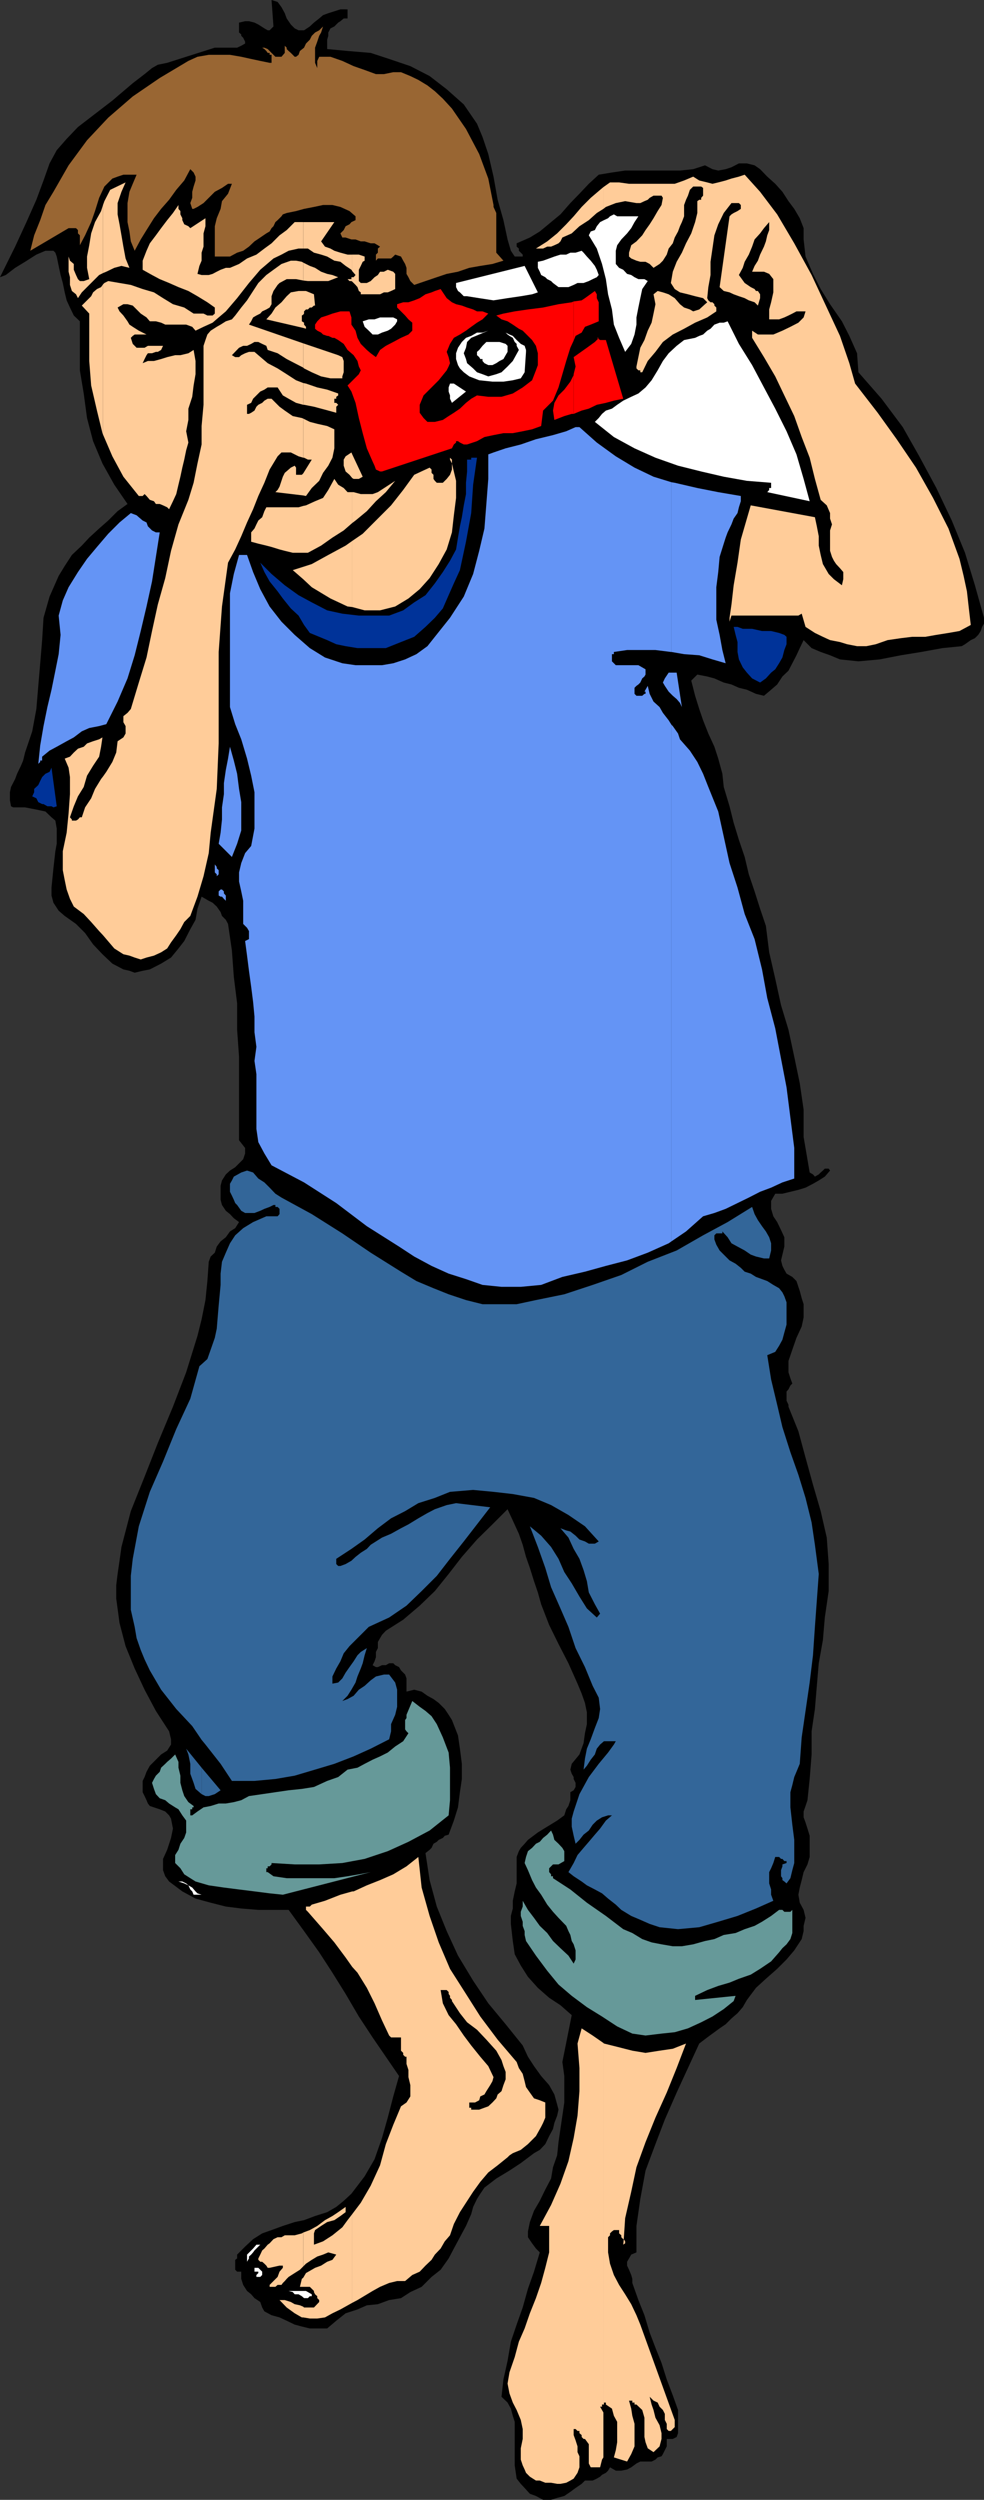
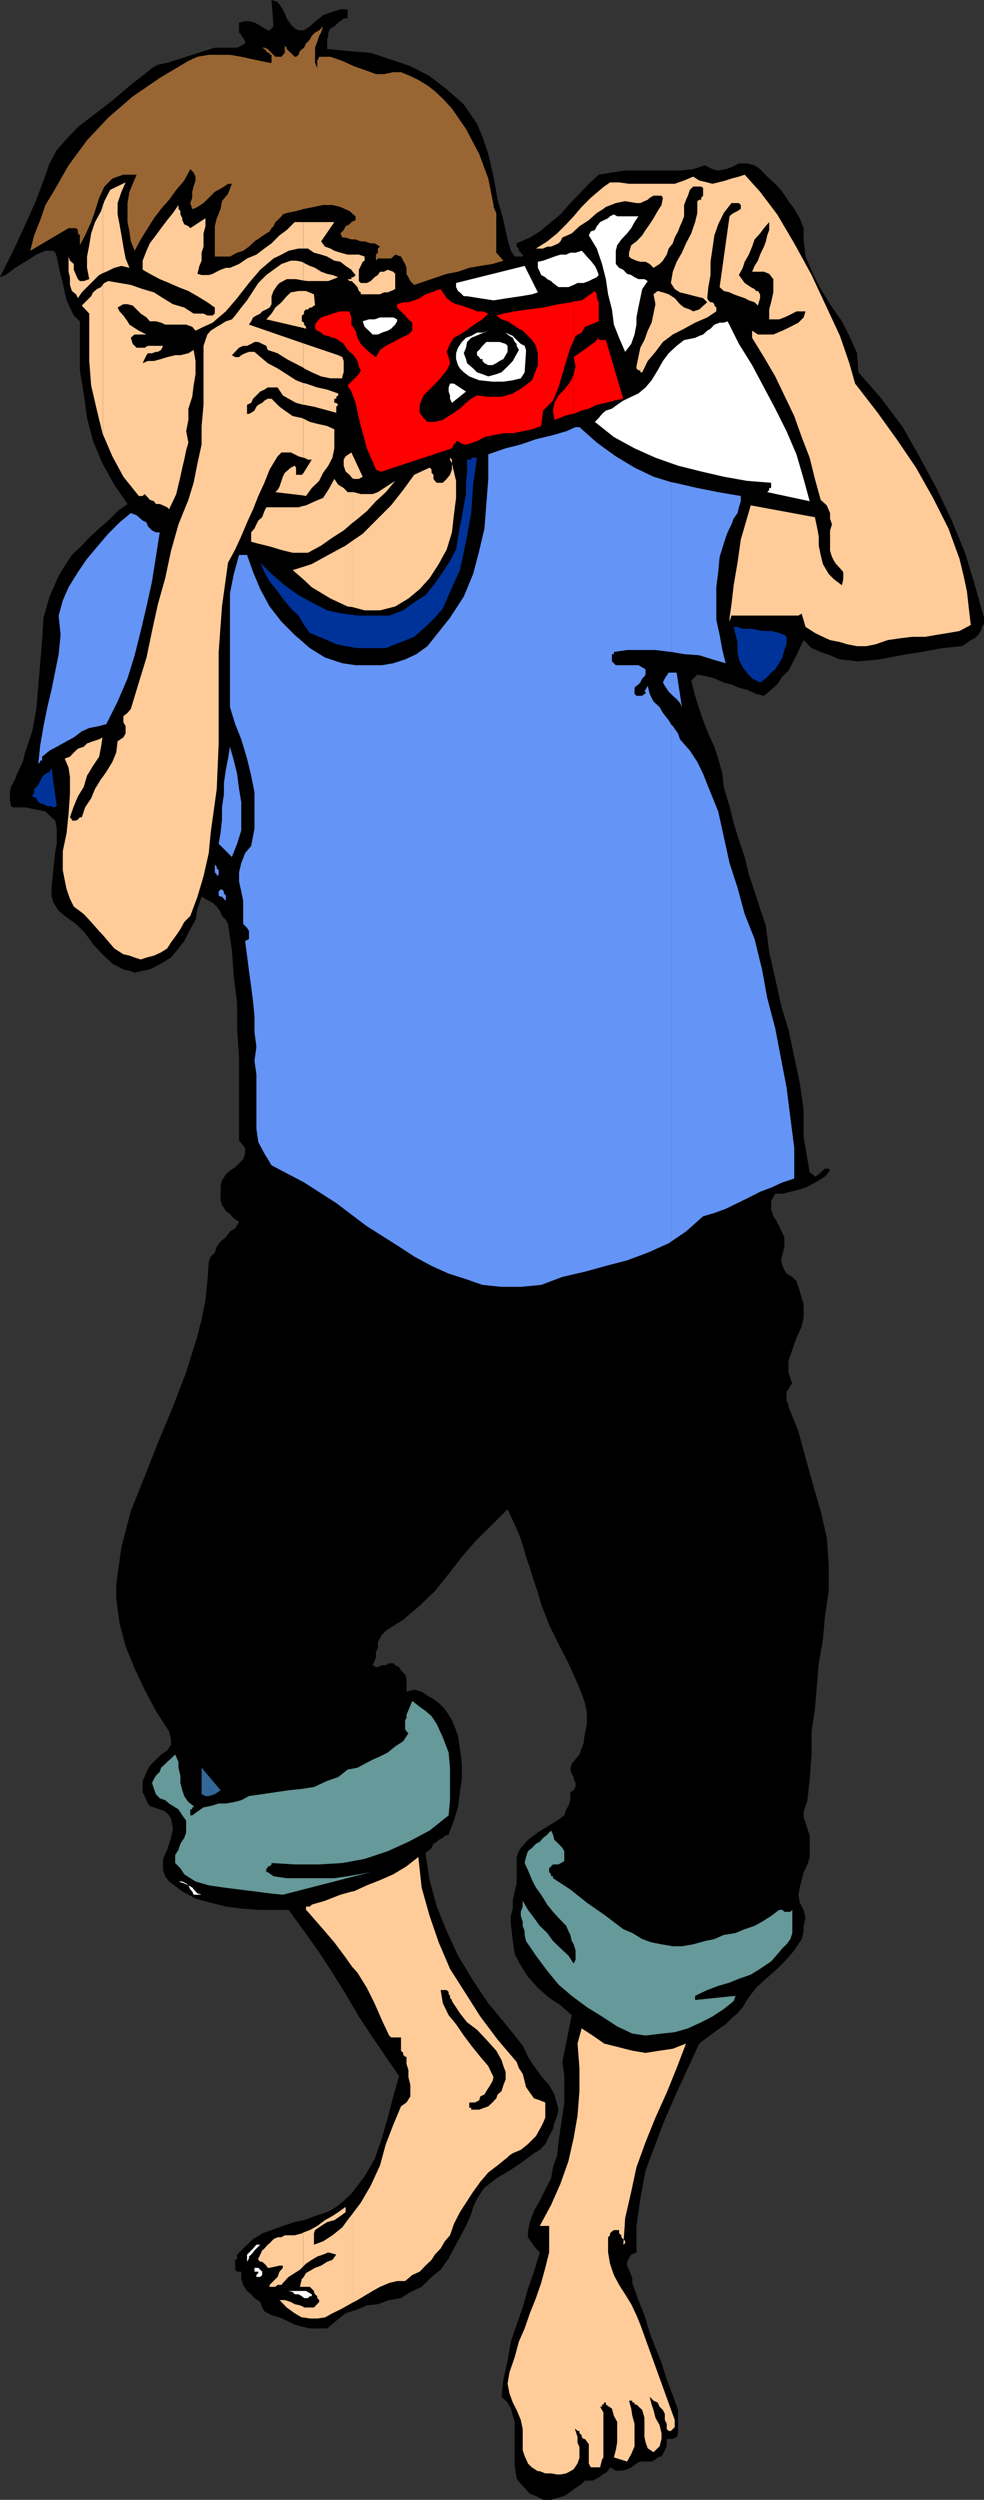
<svg xmlns="http://www.w3.org/2000/svg" width="357.301" height="907.199">
  <rect width="100%" height="100%" fill="#333333" stroke="none" />
  <path d="M125.5 3.398h.703V6.7h-1.402l-1.2 1-.8.5-1.399 1.403L120 10.3l-.797 1.5V13l-.402 1.398v3.403l7.402.699 8.399.7 6.699 2.198L149 24l7 3.602 6.203 4.796 6.2 5.5 4.8 7 2 4.801 2.098 6.2 1.902 8.203 1.5 8.398 2.098 7.398 1.5 7L185.5 91l1.402 2.102h2.899v-.704L188.402 91v-.8l-.8-.7v-1.2l4.8-2.1L196 84l4.102-3.398L203.5 77.8l3.602-4.102 3.3-3.398 3.399-3.602 3.601-3.3 4.801-.797 4.797-.704h19.902l4.801-.5L256 60l2.703 1.398 2.098.5 2.699-.5 2.102-.699 2.699-1.398h2.902L274 60l2 1.398 2.602 2.704 2.898 2.597 2.602 2.903L286.3 73l2.101 2.8 2 3.4 1.399 3.6v4.098l.699 6.204 2.703 6.296 2.797 5.5 3.402 5.5 4.301 6.204 2.7 5.296 2.8 6.301.5 6.903 8.399 9.597L327.8 155l6 10.602 6.199 11.5 5.602 11.796 4.8 11.704L354 212.398l3.3 11.801v2.102l-.698 1.199-.5 1.5-.899 1.398-1.203 1.204-1.5.699-2.098 1.5-1.199.699-7 .7-7.703 1.402-7.398 1.199-7.7 1.5-7.699.699-6.703-.7-3.598-1.5-3.402-1.198-3.297-1.403-2.902-2.898-1.399 2.898-1.199 2.602-1.5 2.898-1.402 2.7-2.2 2.101-1.898 2.898-2.203 1.903-2.598 2.199-2.902-.7-3.297-1.5-2.902-.698-2.7-1.204-2.8-.699-3.399-1.5-2.601-.699-3.598-.7L251 247l1.402 5.5 1.5 4.8 1.399 4.098 1.902 4.801 2.2 4.801 1.398 4.3 1.5 5.5.5 4.802 2.101 7 1.5 6 1.899 6.199 2.101 6.199 1.5 6.3 2.098 6.2 2 6.3 2.102 6.2 1.199 9.602 2.199 9.597 2.102 9.602 2.699 8.898 2.101 9.801 2 9.602 1.399 9.597v9.903L294 425.5l1.203.7.7.8 1.398-.8.699-.7.8-.7.7-.698h1.402l.5.699L299.5 427l-2.2 1.398-2.097 1.204L292.5 431l-2.598.8-2.902.7-2.898.7H281.5l-1.5 2.6v2.9l.8 2.698 1.403 2.102 1.399 2.898L284.8 449v3.398l-.7 2.903-.5 2.097.5 2 .7 1.403.8 1.398 2.102 1.2 1.5 1.5.7 2.101.5 1.5.699 2.602.699 2.199v4.8l-.7 3.297-1.898 4.102-1.5 4.3-1.402 4.098V498l.699 2.2.703 1.902-.703.699-.7 1.398-.698.801v3.3l.699 1.5v.7l3.601 8.898L292.5 529l2.703 9.8 2.797 9.598 2.203 9.602.7 9.602v9.796L299.5 587l-.7 8.2-1.5 8.402-.698 8.199-.7 8.398-1.199 8.102v8.398l-.703 8.903-.797 7.699-.703 2.097-.7 2v2.102l.7 1.898.703 2.204.797 2.597v7.7l-.797 2.703-1.402 2.796-.7 2.903-.699 2.699-.5 2.602.5 2.898 1.399 2.602.699 2.898-.7 2.898v1.903l-.698 2.898-2.7 4.102-2.8 3.3-3.399 3.399-4.101 3.602-3.602 3.296-3.297 4.403-1.5 2.597-1.902 2.204-2.2 1.898-2.101 2.102-2.2 1.5-2.597 1.898-1.902 1.398-2.899 2.204-4.101 8.898-4.098 8.898-4.3 9.801-3.403 8.903-3.598 9.597L232.5 798l-1.398 9.8v9.598l-1.899.801-.8 1.403-.7 1.199v1.398l.7 1.5.8 1.903.399 1.398v1.5l2.199 6.2 2.199 5.5 1.902 6.3L238 852l2.203 5.5 1.899 6 2.199 5.8 1.902 5.302V883l-.5 1.398-1.402.704h-2.2v2.699l-.699 1.398-.699 1.403-.5.796-1.402.403-.801.8-1.398.7H232.5l-1.398.699-1.899 1.398-1.5.801-2.101.403h-2l-2.102-1.204-.7 1.204-.8.796-1.398.704-.7.699-1.199.699-1.5.7h-2.8l-1.2 1.198-2.203 1.5-1.898 1.403-2.2 1.5-2.601.699-2.2.7h-2.898l-2.601-1.4-2.2-.8-1.902-2.102-1.398-1.5-1.5-1.898-.7-4.8v-15.802l-.699-2.199-.703-2.597-1.2-2.204-2.198-2.097.699-6.301 1.5-6.7 1.199-7 2.102-6.198 2.199-6.204 1.902-6.796 2.2-6.204 2.097-7-1.398-1.398-1.399-1.898-1.5-2.204v-2.097l.7-3.403 1.5-4.097 2.097-3.602 2-4.097 2.102-4 .699-4.102 1.5-4.3.5-4.802.699-4.796.703-4.801.7-4.801v-9.602l-.7-5.097 3.399-17-4.102-3.602-4.098-2.699-4.101-3.602-3.598-4-2.601-4.097-2.2-4.102-.699-4.8-.703-6.2v-2.898l.703-2.7v-2.8l.7-3.403.699-2.898v-9.602l.8-2.097.7-1.2 1.398-1.5 1.203-1.402 3.598-2.699 3.402-2.102 3.598-2.199 2.601-1.898.7-2.2.8-1.203.7-2.097v-2.903l1.199-.699.699-1.199V647l-.7-1.398v-.704l-.698-1.199-.5-1.5.5-2.097 2.8-3.403 1.5-4.097.5-3.602.7-3.3v-4.302l-.7-3.398-1.199-3.398-1.5-3.602-3.3-7.398-3.602-7-3.399-6.903-2.902-7.5-1.2-4.3-1.398-4.098-1.5-4.801-1.402-4-1.2-4.398-1.398-4-2.199-4.801-1.902-4.102-5.5 5.5-5.598 5.5-5.5 6.301-4.8 6.2-5 6.198-5.5 5.301-6 5.102-6.301 4-1.399 1.5L138 594.5l-.797 1.398v2.204l-.703 1.398v1.898l-.5 1.5-.7 1.403 1.2.699h.703l1.5-.7h1.399l1.199-.698h1.5l.699.699 1.402.699.7 1.2 1.5 1.5.5 1.402v4.796l2.8-.699 2.7.7 2.101 1.5 2.2 1.203L159.3 618l2.199 2.2 1.402 2.1 1.2 1.9 2.199 5.6.699 4.802.703 5.5v5.5l-.703 4.796-.7 5.5-1.5 4.801-1.898 5.102-1.402.398-.7.801-1.5.7-.698.698-1.2.704-.699 1.5-.703.699-1.5 1.199 1.5 9.8 2.602 9.598 3.601 8.903 4.098 8.898 5.5 9.102 5.5 8.199 6.3 7.602 6.2 7.699 1.902 4.097 2.2 3.403 2.597 3.597 2.902 3.301 1.899 3.403 1 3.597.5 1.903-.5 2.199-1 2.597-.5 2.204-1.399 2.597-1.402 2.903-2 2.097-2.098 1.2-4.8 3.601-4.102 2.7-4.797 2.902-4.3 3.296-1.5 2.204-1.2 1.898-1.402 2.898-.7 2.602-1.898 4.3-2.203 4.098-2.2 4.102-1.898 3.602-2.902 4.097-3.297 2.602-3.601 3.597-4.102 1.903-3.398 2.199-4.301.7-4.098 1.5-4 .402-3.402 1.5-4.301 1.398-3.398 2.7-3.301 2.8h-6.3l-2.898-.7-2.602-.698-2.898-1.403L101.5 841l-2.898-.8L96 838.8l-.797-1.402-.703-2L92.402 834l-1.199-1.398-1.5-1.204-1.402-2.199-.7-2.199v-2.602h-1.5l-.699-.699v-3.597l.7-.5v-1.403L89 815.301l2.902-2.7 3.301-2.101 3.399-1.2 4.101-1.5 4.297-1.402 3.402-.699 4-1.5 4.399-1.398 3.3-1.903 2.7-2.199 2.8-2.597 4.801-6.301 3.598-6.2 2.703-7.703 2.098-7.398 2-7.7 2.101-7.402-9.601-14-5-7.597-4.801-8.2-4.797-7.703-4.8-7.398-5.5-7.7-5.602-7.698h-11l-6.2-.5-5.601-.704-5.5-1.398L71 689l-4.797-2.602-4.8-3.597L60 680.898l-.797-2.199v-4.097l1.5-3.301L62.102 667l.699-3.398-.7-3.602-.699-1.2L60 657.399l-2-.796-3.598-1.204-.699-.898-.5-1.2-.703-1.5-.7-1.402v-4.097l.7-1.403.703-1.898 1.2-2.2 2.199-2.198L58.5 636.7l2.203-1.398 1.399-2.2V631.2l-.7-2.898-4.8-7.403L52.5 613.2l-3.598-7.699-3.3-8.102-2.2-8.398-1.199-8.898V575.3l.5-4.102.7-4.8.699-5 3.398-13 5-12.5 4.8-12.2 5.5-13.199 4.802-12.5 4.101-13.2 1.5-6 1.399-7 .699-6.902.5-7L76.5 456l1.5-1.398.703-2.204 1.399-1.898L82 449l1.5-2.102 1.902-1.199 1.399-2.199-1.899-1.398-1.402-1.5-1.5-1.204-1.398-2.097-.5-1.903v-5.097l.5-1.903L82 426.2l1.5-1.398 1.902-1.2 1.399-1.402 1.5-1.5.699-2.097v-2l-2.2-2.801V383.5l-.698-9.8v-9.598l-1.2-9.602-.699-9.602-1.402-9.597-.801-1.5-1.398-1.403-.5-1.398-1.399-2-1.5-1.398-1.402-.704-1.2-.699-1.398-.8-1.5 4.402-.703 4-1.898 3.398-2.2 4.301-2.101 2.7-2.7 3.3-3.601 2.2-4.098 2.1-2.601.5-2.899.7-1.902-.7-2.2-.5-4-2.1-3.597-3.4-3.402-3.6-2.899-4.098-3.3-3.301-4.102-2.903-2.2-1.898-1.898-2.898-.699-2.602v-2.898l.7-7 .699-6.204.5-2.699v-5.5l-.5-2.898-1.399-1.2L16.5 294.5l-3.297-.7-4.101-.8H4.8l-.8-.398-.398-2.204V287.5L4 285.602l1.5-2.903.703-1.898 1.399-2.903.8-1.898.7-2.898 2.601-7.704 1.5-8.097.7-8.403.699-8.199.699-8.398.5-8.102L18 216.5l3.3-7.5 2.2-3.602 2.602-4L29.703 198l2.7-2.898L36 191.8l3.3-2.903 3.403-3.398 3.598-2.602-4.801-7-4.297-7.699-3.402-8.097-2.2-8.403-1.199-8.898L29 134.398v-17.796l-2.2-2.102-1.398-2.898L24.203 109l-.703-2.898-.7-3.403-.8-2.898-.7-3.301-.698-3.398-.5-1.403-.7-.699H16.5l-3.297 1.398L9.102 95 5.5 97.2l-3.398 2.6-2.102.802L5.5 89.5l4.102-8.898 3.601-8.102 2.598-7L18 59.3l2.602-4.8 3.601-4.102 4.098-4.296L40.8 36.5l7.402-6.3 4.297-3.302 2.703-2.199L57.3 23.5l3.402-.7 6.899-2.198L78 17.3h8.102l1.5-.7L89 15.8v-.7l-.7-1.402-.698-.699v-.5l-.801-.7V8.2L89 7.7h1.402l2 .5 1.399.698L96 10.301l1.203.699h.7L99.3 9.602 98.6 0l2.2.7 1.402 1.902 1.2 2.199.699 1.898 1.5 2.2L107 10.3l1.402.699h2l2.098-1.398 1.5-1.403 1.902-1.5 1.399-1.199 1.902-.7 2.2-.698 2.199-.704h1.898" />
  <path fill="#963" d="m139.402 26.898 3.399-.699h2.8L149 27.602 151.902 29l3.301 2 2.7 2.102L160.8 35.8l3.3 3.597 5.102 7.403L174 55.898l3.3 8.903 1.903 9.597v.704l1 2.199v14.398l2.598 2.903-4 1.199-4.399.699-4 .7-4.101 1.402-4.098.796-3.601 1.204L154.5 102l-4.098 1.398L149 102l-.7-1.398-.698-1.204V97.2l-.5-1.398-.7-1.2-.8-1.5-2.102-.703-.7.704-.8.699h-4.797l-.703.8v-2.203l.703-.699v-1.5l.797-.7-.797-.5-1.203-.7h-1.398l-2.2-.698H131l-1.898-.704h-1.5L125.5 86.2h-1.2l-.698-1.5 1.198-1.2.699-1.398 1.402-.704.7-.796 1.5-.704V78.5l-2.2-1.898-3.3-1.5-2.899-.704H117.3l-3.301.704-3.598.699-2.902.8-3.398.7-1.399.5-.5.699-1.402 1.398-.801.704-.7 1.5-.698.699-.7 1.199-1.199.7-2.203 1.5-2.098 1.402-2 1.898L88.3 91l-2.2.7-2.601 1.402H78v-11l.703-2.903 1.399-3.398.5-2.801 2.199-2.7 1.402-3.6h-1.402l-2.2 1.5L78 69.601l-4.098 4.097-2.199 1.403-1.402.699h-.5l-.7-2.102.7-1.898v-2.2l.5-1.902L71 65.5v-1.398l-.7-1.5-1.198-1.204-2.2 4.102L64 68.898 61.402 72.5 58.5 75.8l-2.598 3.4-2.699 4.3-2.101 3.398-2.2 4.102-1.402-3.398L47 84l-.7-3.398v-6.903l.7-4.097 1.203-2.903 1.399-3.3H44.8l-2.098.703-1.902.699-2.899 2.898L36 71.801l-1.5 4.8-1.398 4-2.2 4.797L29 89v-3.602l-.7-.699V83.5l-.698-.7h-2.7L11 91l1.402-5.602 2.2-5.5 1.898-5.5 2.902-4.796 5.5-9.602 6.7-9.102L39.3 42.7l8.903-7.7L58 28.3l10.402-6.198 3.301-1.5 4.098-.704H83.5l4.102.704 3.601.796 3.297.704 3.402.699h.7v-2.903h-.7V19.2h-.699l-.5-.699-.703-.7-.797-.5H96l1.203.5 2.098 2.098.699.704h2.203l1.2-1.403v-2.597l.699.699v.5l.699.699.8.7.7.698.699.704h.5l.902-.704.5-1.398 1.5-1.2.7-1.5 1.398-1.402.703-1.398 1.2-1.2 1.5-.8 1.398-1.398-.7 2.199-.699 1.199-.699 2.102-.8 2.199v5.5l.8 1.898v-2.597l.7-1.5H120l4.3 1.5L128.403 24l4 1.398 4.098 1.5h2.902" />
  <path fill="#fc9" d="m37.402 339.398 1.2 1.403 2.898 3.398 3.3 2.102 2.2.5 1.902.699 2.2.7 2.101-.7 2.7-.7 2.597-1.198 2.203-1.403L62.102 342 64 339.398l1.5-2.199 1.402-2.597 2.2-2.204 2.601-7 2.2-7.398 1.898-8.398.699-7.403 2.203-15.898.7-16.5v-33.2l1.199-16.5L82.8 204.2l2.601-4.8 2.2-4.797 2.101-5 2.2-4.801L93.8 180l2.2-4.8 1.902-4.802 2.899-4.796 1.402-1.403h3.399l1.398.7 1.402.703 1.7.5v-14.204l-.5-.199L106.3 151l-2.899-2-1.902-1.398-2.898-2.903h-1.399l-1.203.7-.797.8-1.402.7-.7.703-.699 1.398-1.199.8-.8.4h-.7v-3.302l1.5-.699.7-1.5 2.597-2.597 1.5-.704 1.203-.796h3.598l1.902 2.898 2.098 1.2 2.699 1.5 2.602.698V139l-2.602-1-3.398-2.2-3.301-2.1-3.598-1.9-3.402-2.902-1.399-1.199h-2l-1.402.5-1.398.7-.801.703h-1.399l-1.199-.704 2.598-2.699 1.5-.699h1.402l1.5-.7 1.2-.698H93.8l1.402.699 1.5.699.5 1.5 3.598 1.2 3.3 2.1 2.899 1.5 3.102 1.598v-8.796l-19.7-6.801.801-1.2.7-1.402 1.199-.699 1.398-.7.703-.8 1.5-.7 1.2-.698.699-1.204V107.5l.699-1.898 1.5-2.204.699-.699 2.602-1.398h3.398l2.602.5v-6.5l-.5-.301-2.102-.398h-1.898l-3.399 1.199-2.902 2.097-2.598 1.903-2.902 2.898-1.899 2.903L89.703 109l-2.101 2.602-2.2 2.898-1.199 1.398-2.203.704-1.898 1.199-1.399.8L76.5 120l-1.2 1.398-.698 2-.7 2.102v21.398l-.699 7.704v6.699l-1.5 6.898-1.402 7-1.899 6.2-3.601 8.902-2.7 9.597L60 209.801l-2.7 9.597L55.204 229l-2 9.602-2.8 9.097-2.903 9.602-1.2 1.398-1.5 1.2v2.203l.802 1.398v2.7l-.801 1.402L42.703 269l-.5 4.102-1.402 3.398-2.2 3.602-1.199 1.699v57.597m0-57.598-.699.9-2.203 3.6-1.398 3.4-2.2 3.3-1.199 3.602H29l-.7.796-.698.403h-1.5v-.403l-.7-.796 1.399-4L28.3 289l2.101-3.398 1.2-4.102 2.199-3.602 2.2-3.296.703-3.602.5-3.398L36 268.3l-2.2.699-2.198.8-1.2 1.2-2.101.7-1.5 1.402-1.399 1.5-1.902.699 1.402 3.3.5 3.399v6.2l-.5 7-.699 7-1.402 6.698v6.903l.699 3.597.703 3.403 1.2 3.398L26.8 329l3.601 2.7 2.7 2.902L36 337.898l1.402 1.5v-57.597" />
  <path fill="#fc9" d="m37.402 157.7 3.399 7.902 4 7.398 5.601 7h1.399l.699-.7.703.7 1.2 1.398 1.5.5.699 1H58l1.203.5 1.5.704.7.699 1.398-2.903L64 179.301l.8-3.403.7-2.898.703-3.3.7-2.9.699-3.402.8-2.796-.8-4.102.8-4.102v-4.097L69.801 144l.5-4.102.699-4.097V131l-.7-4-1.898 1.2-2.902.698h-1.898l-2.899.704-2.203.699-2.598.699h-2.199l-1.902.8.699-1.5.703-1.402.5-.699h1.5l1.399-.5h.699L58.5 127l.703-1.5h-5.5l-1.203.7h-2.898l-1.399-1.4-.703-2.198.703-.704.7-.5h4.3l-1.402-.699-1.399-.699-2.199-1.398L47 117.8l-.7-1.2-1.5-2.101-1.398-1.5-.699-1.398 2.098-1.204h1.5l1.902.5 1.399 1.403 1.5 1.5 2.101 1.398 1.2 1.403h2.199l1.898.5 1.5.699h7.602l2.199.8L71 120l2.902-1.398 3.301-1.5 2.2-1.903L82 113l4.102-4.8 4.3-5.5 4.098-4.802 4.8-4.097 2.903-1.403L104.801 91l3.601-.8h1.7v-9.598H107l-2.898 2.898-2.602 1.898-2.898 2.903L96 90.199l-2.898 2.2-3.399 1.402-2.902 2-3.301 1.398H82l-1.898.7-1.399.703-1.5.796-1.402.403h-2.598l-1.5-.403.7-2.898.8-1.898v-2.903l.7-2.199v-4.8l.699-2.598v-2.903l-5.5 3.602-.7-.7-1.5-.703-.699-1.5V79.2l-.703-1.398v-1.2l-.7-.8v-1.403l-2 2.903-2.097 2.597-2.203 2.903-1.898 2.597-2.2 2.903L53.203 91l-1.402 3.602v3.296l3.402 1.903L58 101.3l3.402 1.398 3.399 1.5 3.601 1.403 3.301 1.898 3.598 2.2L78 111.601v2.199l-.797.699h-1.902l-1.399-.7h-3.601l-3.399-2.198-4.101-1.204-3.598-2.199-3.3-2.097-4.102-1.204-4.301-1.5-4.098-.699-4.101-.699-1.399.7-.5.5v54.5" />
  <path fill="#fc9" d="m37.402 103.2-.699 1-1.5.698-1.402 1.204-.7 1.398-3.398 3.398 2.7 2.903V131l.699 8.898L35.203 149l2 8.2.2.5v-54.5m-.001-4.098 1.2-.5 2.898-1.403 2.602-.699 2.898.7-1.398-3.4-.801-4.3-.7-4.102-.699-4-.699-3.597v-4.102l1.399-4.097 1.5-3.403L40 68.9 37.902 73l-.5 1.398v24.704" />
  <path fill="#fc9" d="m37.402 74.398-.699 2.204-2.203 4-1.398 4.097-.7 4.301-.8 4.102v4.097l.8 4.102-2 .699H29l-.7-.7-.698-1.5-.801-1.902v-2.097l-1.399-1.2-.5-1.5v5.5l.5 2v2.797l.7 2.204 1.5 1.199.699 1.398 1.402-2.097 1.899-1.903L36 99.801l1.402-.7V74.399M110.102 841l2.398.398h2.703L118 841l2.703-1.5 2.899-1.398 4.3-2.403V803.5l-1.699 2.2-1.902 2.6-3.598 2.9-3.402 2.198-3.301 1.204V810.5l.402-1.2 2.2-1.5 2.199-1.402 2.601-.699 2.2-1.5 1.898-1.398v-1.903l-2.7 1.903-2.097 1.398-2.703 1.5-2.797 2.102-2.703 1.5-2.398.898V822.5l1-1 2.101-1.398 2-1.204 2.098-.699 1.902-.8 2.899.8-1.399 1.903-1.902.699-2.2 1.398-2.199.801-1.199.7-2.101 1.198-1 1.704v3.296h2.398l1.5 1.5v.403l.402.8.801.7V834l.7.7v.698l-1.903 2h-3.598l-.3-.296V841m0-3.898-1.2-.5-1.902-.403-1.398-.8-2.2-.7H101.5l2.602 2.7L107 839.5l2.602 1.5h.5v-3.898m0-10.5-.5.398-.7 2.898h1.2v-3.296" />
  <path fill="#fc9" d="m110.102 810.2-.5.3-2.602.7h-3.598l-1.199.698h-1.402l-1.5.704-1.399 1.5-.699.5L96 816l-.797.7-.703 1.5-.7 1.402v.5l.7.699h.703l.797.699.703.7.5.8h.7l3.597-.8h1.203v.8l-1.203 1.398-.7 1.903-2.898 2.898v.7H100l.8-.7h1.403l.5-.699.7-.7.699-.8.699-.7 2.199-1.402 1.902-1.199 1.2-1.199v-12.3m0-600 3.101 2.902 6.797 4.097 6.203 2.903 1.7.199v-24L125.5 198l-6.297 3.398-6 3.301-3.101 1v4.5m0-4.499-3.801 1.198 3.8 3.301zm0-5.098h1.699l4.8-2.602 4.102-2.898 4.098-2.602 3.101-2.7v-11.198h-1.699l-1.402-1.5-2-1.204-1.399-2.097-2.199 4-1.902 2.898-2.899 1.2-3.3 1.5-1 .203v17m0-17-1.7.5H96.703L96 185.5l-.797 2.2-1.402 1.198-.7 1.403-.699 1.5-1.199 1.398v3.403l2.598.699 2.902.699 1.899.5 2.898.898 1.902.5 2.899.704h3.8v-17m.001-3.802 1 .2 2.101-2.898 2.7-2.602 1.398-2.898 1.902-2.602 1.5-2.898.7-3.403v-6.898l-2.602-1.2-3.598-.8-2.703-.7-2.398-1.203v14.204h.3l1.399.699h1.402l-3.101 5v8m0-8.001-.5.5H107.5v-2.6l-.5-.7-1.398.7-.801.698-1.399 1.204-.699 1.398-.5 1.5-.703 2.102-.7 1.199-.8.8 10.102 1.2v-8m0-24.903h.3l3.598.704 5.203 1.398 2.899.8v-2.198l.699-.704-.7-.699h-.699v-1.5h.7V144l.699-.5v-.7l-4-1.402-3.598-.796-4.101-1.403-1-.199v7.898m0-13.5.3.301 2.801 1.403 3.399 1.5 3.398.699h4.3v-.7l.5-1.5V131l-.5-1.398-1.5-.704-12.698-4.296v8.796m0-14.398 1 .3v-.698l-.7-.801v-.7l-.3-.203V119m0-2.102-.5-.296V114.5l.5-.3v-8.598h-1.7l-2.8.5-1.5 1.398-1.899 2.2-2.203 1.902-1.398 2.199-1.899 2.097L110.102 119v-2.102m0-2.698.3-.4v-.8l.7-.7h.699l.699-.698h.703l.797-.704h.402l-.402-4.097-2.898-1.2h-1v8.598m0-12.399 1.699.2h7.402l3.598-1.398-2.098-.801-1.902-.403-2.2-.796-2.199-1.403-1.902-.699-2.398-1.2v6.5m0-11.6h1.699L114 91.7l2.602.698 2.199.704 2.601 1.5 2.2.398 1.898 1.5 2.102 1.398.3.5v-6h-1.699l-2.601-.699-2.2-.699-1.402-.8-2-.7-1.398-1.898 4.8-7h-11.3v9.597m17.8 745.501 1.899-1 5.5-3.302 2.699-1.5 3.3-1.398 2.903-.7h2.899l2.601-2.198 2.7-1.204 2.097-2.199 2.203-2.097 1.2-1.903L160 816l1.5-2.602 1.902-2.199 1.399-4.097L167 802.8l2.203-3.403 2.598-4 2.601-3.597 2.899-3.403 3.402-2.597 3.598-2.903.699-.699 1.203-.8 2.899-1.2 2.601-2.097 2.899-2.903 1.898-3.398.703-1.403.797-1.898V763l-2-.8-2.098-.7-1.5-2.102-1.402-2-.5-2.097-.7-2.7-1.398-2.101-.8-2.2-6.899-8.1-6.3-8.4-5.2-8.198-5.8-9.102-4.102-9.602-3.301-9.597L153.102 685l-1.2-11.102-4.3 3.403-4.801 2.898-4.801 2.102-4.797 1.898-4.8 2.2h-.5V713.8l1.898 2.097 3.402 5.5L136 727l2.703 6.2 2.598 5.5.699.698h3.602v4.801l.8.801v.7l.7.698h.5V749l.699 2.2v2.6l.699 2.9v4.1l-1.398 2.2-2 1.398-2.801 6.704-2.7 7L138 785.8l-3.398 7.398-3.602 6.2-3.098 4.101v32.2m0-149.301-4.3 1.204L118 689.8l-4.797 1.398-.703.7h-1.398v1.203l.699.699.699.8 4.8 5.5 4.102 4.797 4.098 5.5 2.402 3.403v-27.403" />
  <path fill="#fc9" d="m127.902 220.3 4.5 1.2H138l5.5-1.398 4.8-2.903 4.102-3.398 3.598-4 3.3-5.102 2.903-5.3 1.899-6.2.699-6.199.8-6.3v-6.2l-1.5-6.3v2.198l-.699 1.903-1.199 1.5-1.402 1.398h-2.2l-.699-.699-.5-.7v-1.5l-.699-.698v-1.204L156 169.7l-5.598 2.602-4 5.5-4.402 5.597-5.5 5.5-4.797 4.801-3.8 2.602v24m-.001-30.502 1.2-.902 4.101-3.398 3.297-3.602 3.602-3.296 3.398-4.102-6.297 4.102-1.902.699H131l-2.598-.7h-.5v11.2m0-16.301.5.3h1.899l1.402-.8-3.8-8.102v8.602m-.001-8.602-.3-.699-2.102 1.403-.7 1.199V169l.7 2.102 1.402 1.199 1 1.199v-8.602m0-62.698 1.2 1.198.699.801.5 1.403.699.5v.699h7l1.402-.7h1.399l1.199-.5 1.5-.703v-5.5l-.7-.796-2-.704-1.398.704H138l-.797 1.199-1.203.8-1.398 1.399-1.399.7H131l-.7-.7v-4.102l.7-1.398.703-1.5.7-.398v-1.5l-2.102-.704h-2.399v6l1.2 1.403-.7.8h-.5v1.598" />
-   <path fill="#fc9" d="M127.902 100.602h-.3v.699h-1.399l.7.699h.699l.3.2v-1.598m91.2 774.898-1.2-2.102h.7v-.796h.5V741.398l-3.899-2.699-4-2.597-1.5 5.5.7 8.898v8.398l-.7 8.903-1.402 8.097-1.899 8.403-2.902 8.199-3.398 7.7-4.102 7.6h3.402v9.598L198 823l-1.5 5.5-1.898 5.5-2.2 5.5-1.902 5.5-2.098 4.8-1.5 5.598-1.902 5.5-.7 4.102.7 3.602 1.203 3.296 1.399 2.704 1.5 3.597.699 3.301v3.602l-.7 3.398v4.102l.7 2.097.699 1.5.5 1.2 1.402 1.402 2.2 1.398H196l2 .801h2.102l2.199.398h1.199l2.102-.398 1.5-.8 1.199-.7 1.402-2.102.7-2v-4l-.7-1.5v-2.097l-.703-2.2-.7-1.902V881.5h.7l.703.7h.7v.8l.8.7v.698l.7.704h.5L213.8 887v7l.699 1.398h3.402l.7-2.796.5-.801V875.5" />
+   <path fill="#fc9" d="M127.902 100.602h-.3v.699h-1.399l.7.699h.699l.3.2v-1.598m91.2 774.898-1.2-2.102h.7v-.796h.5V741.398l-3.899-2.699-4-2.597-1.5 5.5.7 8.898v8.398l-.7 8.903-1.402 8.097-1.899 8.403-2.902 8.199-3.398 7.7-4.102 7.6h3.402v9.598L198 823l-1.5 5.5-1.898 5.5-2.2 5.5-1.902 5.5-2.098 4.8-1.5 5.598-1.902 5.5-.7 4.102.7 3.602 1.203 3.296 1.399 2.704 1.5 3.597.699 3.301v3.602v4.102l.7 2.097.699 1.5.5 1.2 1.402 1.402 2.2 1.398H196l2 .801h2.102l2.199.398h1.199l2.102-.398 1.5-.8 1.199-.7 1.402-2.102.7-2v-4l-.7-1.5v-2.097l-.703-2.2-.7-1.902V881.5h.7l.703.7h.7v.8l.8.7v.698l.7.704h.5L213.8 887v7l.699 1.398h3.402l.7-2.796.5-.801V875.5" />
  <path fill="#fc9" d="M219.102 872.602h.199v-.704H220v.704l2.203 1.5.7 2.597 1.199 2.2v7.402l-.5 2.898-.7 2.602 4.801 1.5 1.5-2.7 1.2-2.8v-8.2l-.801-2.902-.399-2.597-.8-2.903h1.199v.7h.8v.703h.7l2.101 2 .797 2.796v7l.402 1.903.801 2.199 2.098 1.398 2.199-2.097.703-2.7V883l-.703-2.898-1.5-2.704-.7-2.796-.698-2-.7-2.801 1.399 1.398 1.5.7.699 1.5 1.203 1.203.7 1.398v2.2l.699 1.402v1.898l.699.7h.8l1.399-1.4v-2.6l-12.5-34.598-1.398-3.403-1.899-4-2.203-3.597-2.2-3.403-1.898-3.597-1.402-4.102-.7-4.102v-5.5l.7-.699v-.699l.703-.7.7-.5h1.898v1.2l.8.7v.698l.7.704h.199L227 805l2.203-9.602 1.899-8.898 3.3-9.102L238 768.5l4.102-9.102 3.601-8.898 3.399-8.898-4.801 1.898-4.801.7-5.098.8-4.8-.8-5.5-1.4-4.801-1.198-.2-.204v131.204m.001-796.802.898-.698 3.602-1.403L227 73l4.102.7h1.398l1.5-.7 1.203-.5.7-.7 1.398-.8h2.902l.5.8-.5 2.598-1.402 2.204-1.5 2.597-1.399 2.2-1.5 2.101-1.199 1.898-2.101 2.204L229.203 89l-.8 2.7v1.402l.8.699 1.899.8L232.5 95h1.902l1.5.8 1.399 1.4 2.199-1.4 1.203-1.198 1.399-2.204.699-2.199 1.5-1.898.699-2.102L246.203 84l.7-1.898.699-1.5.8-2.102v-4.102l.7-1.898.699-1.5.699-2.102 1.203-1.199h2.899l.699.5V71l-.7.8v.7h-.699l-.699.5v4.3l-.8 3.302L251 84.699l-1.898 3.602-1.5 3.398L245.703 95l-1.402 3.602-.7 4.097 1.399 2.2 1.902 1.203 2.899.699 2.601.699 2.899.7 1.5 1.5-.801.698-2.098 1.903-2.199.699-1.203-.7-2.098-.698-1.5-1.204L245 108.2l-2.2-1.398-2.097-.7-1.902-.5-1.5 1.2.699 3.597-.7 3.403-.698 3.3-1.399 2.899-1.203 3.398-1.5 2.801-.7 3.403-.698 3.398v.7l.699.698h.699v.704h.703l2-4.102 2.797-3.3 2.703-3.598 3.598-2.704 4.101-2.097 4-2.2 4.399-1.902 3.3-2.199v-1.398l-.699-.704v-.5l-.699-.699H258l-.797-.699-.402-.8.402-4 .797-4.4V95l.703-4.8.7-4.802 1.398-4 2-4.097 2.8-3.602h2.7l.699.7V75.8l-1.2.8-1.398.7-.8.5-.7.699-3.601 25.7 1.5 1.402 2.101.5 1.5.699 1.899.699 2.101.7 1.5.8 2.098.7 1.203 1.198.797-2.699V106.8l-.797-1.2h-.703l-.5-.703-1.398-.699-2.2-1.5-2.101-2.898 1.402-2.602.7-2.199 1.5-2.602 1.199-2.898.898-2.602 2-2.199 1.402-1.898 1.899-2.2v2.9l-.7 1.898-.5 2.204-.699 1.898L276 92.398l-.797 2.204L274 96.5l-.898 2.102h4.3l1.899.796 1.5 1.903v4.8L280 109.7l-.7 2.602v3.597h3.602l1.899-.699 1.5-.699 1.402-.7 1.5-.8h3.297l-.7 2.2-1.898 1.902-2.902 1.5-2.898 1.398-3.301 1.398h-5.598L273.102 120v2.602l4.3 7 4.098 7 3.3 6.898 3.602 7.5 2.7 7.602 2.898 7.5 1.902 7.699 2.098 7.597 2.203 2 1.2 2.801v2l.699 2.102-.7 2.199v7.398l.7 2.204.699 1.398.8 1.2 1.399 1.5 1.203 1.402v2.597l-.5 2.2-2.902-2.2-1.899-1.898-2.101-3.602-.801-3.3-.7-3.399v-3.398l-.698-3.602-.7-3.3-23.3-4.302-1.399 4.801-2.203 7.602-1.2 8.398-1.398 8.2-.8 7-.7 4.8v2.102-.7l.7-2.203h24.3l1.2-.699 1.398 4.801 3.402 2.2 2.899 1.402 2.601 1.199L305 233l2.602.8 3.601.7h3.399l3.398-.7 4.3-1.5 4.802-.698 4.101-.5H336l4-.704 4.402-.699 4-.699 4.098-2.2-.7-6-.698-6.198-1.2-5.602-1.5-6.2-4-11-5.601-11.1-6.2-11-7-10.302-6.898-9.597-8.203-10.602-2.098-7.398-3.402-9.903-4.797-10.296-5.5-11.801-6.3-11.5-6.2-10.5L276 69.6l-5.598-6.203-2.101.704-2.7.699-2.101.699-2.7.7-2.097.5-1.902-.5-2.899-.7-2.199-1.398-3.3 1.398L245 66.7h-16.598l-3.601-.5H221.5l-2.398 1.698v7.903" />
  <path fill="#fc9" d="m219.102 67.898-1.2 1-3.402 2.903-3.297 3.3-2.902 3.399-2.7 2.898-3.3 3.301-3.598 2.903-4.101 2.597h2.601l1.5-.699h1.399l1.199-.5 1.5-.7.699-.698.703-1.403 3.399-1.5 2.8-2.597 3.399-2.204 2.902-2.597 2.399-1.5v-7.903m-55 100.302v-1.4l-.7-.698v.699l.7 1.398M226.5 812.602l-.2 2 .7-.5v-.704l-.5-.796" />
  <path fill="#fff" d="m223.602 95.8 1.199 1.4 1.5.698 1.402 1.5 1.5.403 1.2.8 1.398.7H234l1.203.699-2 2.898-.703 3.301-.7 3.403-.698 3.597v2.602l-.7 3.597-1.199 3.403-2.203 2.898-2.2-5.097-1.898-4.801-.699-5.5-1.402-5.5-.801-5.5-1.398-5.5-1.899-5.602-2.902-4.8L214.5 84l1.5-.5.703-1.398 1.2-1.5 1.398-.704 1.5-.699.699-.699 1.402-.7 1.2.7h7.699l-1.399 2.102-1.199 2.199-1.5 1.898-2.101 2.2-1.5 2.101-.5 2v4.8m-22.802 6.9-.698-.7-1.399-.7-.703-.698-1.5-.801-.5-1.2-.7-1.402V95l1.903-.398 2.2-.801 1.898-.7 2.199-.703h2.102l1.5-.699H209l2.203-.699.7.7 1.199 1.402 1.398 1.5L216 96.5l.703 1.398.7 1.903-.7.8-1.5.7-1.402.699-1.899.7h-2.199l-1.402.698-1.899.801h-3.601l-2-1.5m-5.501 3.403-2.097.699-4.101.699-4.801.7-5.098.8-5.203-.8-4.398-.7h-1.2L167 106.102l-.7-.5-.698-1.403v-1.5L190.5 96.5l4.8 9.602" />
  <path d="M118 110.398V107.5l.8-.7v-.698l.403-.5 1.5-.704h2.899l.699.704h.5l.699.5h.703v.699l-.703.699-.7.7-.5.8h-1.5l-1.398.7h-2.601l-.801.698" />
  <path fill="red" d="m208.3 150.2 2.903-1.2 2.598-.7 2.902-1.402L220 146.2l2.902-.8 3.399-.7L220 123.4h-2.098l-.699-.5-1.203 1.203-2.898 2.097-4.801 3.403L209 133l-.7 2.8v14.4" />
  <path fill="red" d="m208.3 136.102-1.198 2.398-2.2 2.898-2.101 2.102-1.5 2.7-.5 2.8.5 3.398 3.601-1.398 2.7-.8h.699v-14.098m-.001-12.5.7-1.704 2.203-1.199 1.2-2.097 2.097-.801 2.902-1.2V109.7l-.699-1.5v-1.398l-.703-1.2-3.598 2.598-1.199.801-2.902.398v14.204" />
  <path fill="red" d="m208.3 109.398-.698.301-4.801.7-5.598 1.203-5.5.699-4.8.699-4.102.8-2.598.7 1.899 1.398 2.199.704 1.902 1.199 2.2 1.5 1.398.699 1.902 1.898 1.5 1.5 1.399 2.102.699 2.7v4.3l-.7 1.898-1.398 3.602-3.402 2.602-3.598 2.199-4.101 1.199H177.3l-4.098-.5-2.101 1.2-1.899 1.5-2.203 2.1-2.2 1.5-1.898 1.2-2.101 1.398-2.899.704h-2.699l-1.402-1.403-1.399-1.898v-2.903l1.399-3.398 2.902-2.898L159.3 138l2.902-3.602.7-1.398.5-1.2-.5-2.198-.7-1.903 1.2-2.898 1.398-2.2 2.199-1.203 2.203-1.398 1.899-1.398 2.101-1.5 2-1.204 2.098-2.097-2.098-.801h-2l-1.402-.7-2.2-.698-1.898-.704-2.101-.5-1.5-.699-1.899-1.5-2.203-3.3-2.098.703-1.199.5-2.203.699-2.098 1.398-2 .801-2.101.7h-1.899l-2.199.698v1.204l2.899 2.898 1.199 1.398 1.402 1.204V120l-1.402 1.398-2.7 1.204-2.8 1.5-2.7 1.398-2.1 1.5-1.5 2.602-1.898-1.403-1.399-1.199-2.203-2.2-1.2-2.198-.698-2.602-1.5-2.2v-2.6l-.7-2.2h-3.3l-2.899.8-1.902.7-2.2.7-1.398 1.402-.8 1.199v1.5l.8.699 1.399.7.699.698 1.5.5h.402l1.5.704h.7l1.398.796 2 1.403 1.402 2.199 2.2 1.898L129.8 131l.5 2 .699 1.398-.7 1.403-4.097 4.097 1.399 2.204 1.5 4.097 1.199 5.5 1.402 5.5 1.5 5.5 2.098 4.801.699 1.5.5 1.398 1.5.704h.703l25.399-8.403.699-1.398.8-.7v-.5h.7l.699.5 1.402.7h1.2l3.601-1.2 2.7-1.5 3.3-.703 3.598-.699h3.402l3.598-.699 3.402-.7 3.297-1.198.703-5.602 3.598-3.602 2-4.796 1.402-4.801 1.399-4.801 1.5-4.8 1.199-2.598v-14.204m8.903 13.5.2-.296h-.7zm0 0" />
  <path fill="#fff" d="m131.703 116.602 2.2-.704H136l2-.699h4.8l1.403.7v.703l-.703 1.199-1.5 1.5-1.2.699-2.097.7-1.5.698h-1.902L133.902 120l-1.5-1.398-.699-2M294 181.898l-15.398-3.296.699-.801v-.7H280V175.2l-8.797-.699-8.402-1.5-8.2-1.898-8.398-2.102-8.203-2.898-7.598-3.403-7.5-4.097-6.902-5.5 1.402-1.403 1.2-1.5L220 149l2.203-.7 1.899-1.402 2.199-1.5 2.902-1.398 2.598-1.2 2.601-2.198 2.2-2.602 2.199-3.602 1.902-3.398 2.098-2.8 2.902-2.7 2.7-2.102 4-.796 1.5-.704 1.398-.5 1.5-1.398 1.199-.7 1.402-1.5 1.899-.698h1.5l1.402-.5 4.098 8.199 4.8 7.699 4.301 8.102 4.098 7.699 4.102 8.199 3.601 8.398 2.598 8.903 2.199 8.097M177.3 120l-3.3 1.398-2.898 1.204-1.5 1.5-.399 2.097-.8 2 .8 2.102.399 1.5 2.199 1.898 1.402 1.403 2 .699 2.098.8 2.902-.8 1.899-.7L184.3 133l1.902-2 2.2-4-.801-1.5v-.7l-.7-.698-.699-1.5-1.203-.704-.7-.5-.698-.699-1.5-.699 1.5.7 1.398.698 1.203.5 1.399 1.5 1.5 1.403 1.398.699.5 1.5v.7l-.5 7.402-1.398 2.199-2.899.699-3.402.5h-4l-4.8-.5-3.598-1.398-2-1.5-1.402-1.403-.7-1.199-.698-2.2v-2.1l.699-2 1.402-2.098 1.5-1.5 1.899-.704 2.101-1.199h2l2.098-.699" />
  <path fill="#fff" d="m175.902 131.8-.699-.8v-.7h-.8l-.403-.698-.797-.704V127.7l.797-.7 1.203-1.5 1.399-1.398h4.8l2.2.699.699.699v2.2l-.7 1.198-.8 1.403-1.399.699-1.199.8-1.402.7h-1.5l-1.399-.7m-11.8 14.4-.7-1.5v-1.2l-.5-1.398v-1.5l.5-1.403h1.399l4.402 2.903-5.101 4.097" />
  <path d="m156.703 144.7 3.297-4.098 1.5 2.199zm0 0" />
  <path fill="#6494f5" d="m38.602 262.8-2.602.7-3.598.7-2.699 1.198-2.902 2.204L24.203 269l-3.601 2L18 272.398l-2.7 2.204V276h-.698v.5l-.7.7.7-6.7 1.199-7 1.402-6.898 1.5-6.301 1.399-6.903 1.199-6 .699-7-.7-7 1.5-5.5 2.102-4.796 3.399-5.5 3.3-4.801 3.602-4.301 4.098-4.8 4.101-4.098 4.098-3.403 2.102.801.8.7 1.399 1.198 1.402.704.5 1.398 1.5 1.5 1.399.7H58l-1.398 8.902L55.203 211l-2 9.102L51.102 229l-2.2 8.8-2.601 8.4-3.598 8.402-4.101 8.199m40.8 61.699v.5l.7.398h.5l.699.801.699.7V325l-.7-.8v-.7l-.698-.7h-.5l-.7.7v1m0-8.398v-.301l-.699-.7v-.5L78 313.7v-.5 3.403l.703.699V318l.7-.7v-1.198m-.001-9.902 4.801 4.8 1.899-4.8 1.5-4.802v-10.296L86.8 286.3l-.7-5.5-1.197-4.8-1.402-5-.7 4.3-.8 4.098-.7 4.801v4L80.603 293v4.398l-.5 4.801-.7 4M243.8 450.5l5.302-3.602 6.199-5.5 4.101-1.199 4.098-1.5 4.3-2.097 4.102-2L276 432.5l4-1.5 4.102-1.898 4.3-1.403v-11.097l-1.402-11-1.398-11-2-10.403-2.102-11-2.898-11-1.899-10.398-2.703-11-3.598-9.102-2.601-9.597-2.899-8.903-2.101-9.597-2-9.102-3.598-8.898-1.902-4.801-2.098-4.301-2.703-4.102-3.598-4.097-.699-2.102-1.902-2.699-.5-.5v187.5" />
  <path fill="#6494f5" d="m243.8 263-1-1.602-2.097-2.699-1.203-2.097-2.2-2-1.398-2.801-.699-2.903L234 251h.402v.8H234l-.797.7h-2.101l-.7-.7v-2.198l.7-.704.699-.5.699-.699.703-1.5.797-.699.402-.7v-1.902l-1.199-.699-1.402-.8h-8.2L222.204 240v-2.602h.7v-.796l4.8-.704H238l5.602.704h.199V175l-6.5-2-6.899-3.3-6.8-4.098-6.899-5-6.3-5.602H209l-3.398 1.5-4.801 1.398-6.2 1.5-5.5 1.903-5.5 1.398-4.398 1.5-1.902.7v8.902l-.7 9.097-.699 8.903-1.902 8.097-2.2 8.403-3.398 8.199-5 7.7-5.5 6.902-2.699 3.398-4 2.898-4.101 1.903-4.301 1.398-4.098.7h-9.601l-4.801-.7-6.301-2.097-5.5-3.403-5.5-4.8-4.797-4.797-4.3-5.5L94.5 213.8l-2.598-6.2-2.199-6.203h-2.902l-1.899 6.903-1.402 7v41.3l1.902 6.2 2.2 5.5 2.101 7 1.5 6.199 1.2 6v13.2l-1.2 6.3L89 309.602l-1.398 3.597-.801 3.403v3.296l.8 3.602.7 3.398v8.403L89 336l.703.7.7 1.198v2.903L89 341.5l.703 5.3.7 5.5.8 5.802.7 5.5.5 5.296v5.704l.699 5.296-.7 5.102.7 4.8v19.9l.699 4.8L96 418.602l2.602 4.296 11.8 6.204 11.7 7.5L133.203 445l11.7 7.398 5.5 3.602 6.3 3.398 6.2 2.801 6.3 2 6 2.102 6.899.699h7l7.398-.7 7.703-2.902 8.2-1.898 7.597-2.102 7.703-2 7.5-2.796 7.598-3.403 1-.699V263" />
  <path fill="#6494f5" d="m243.8 252 .5.5 1.403 1.2 1.2 1.402.699 1.5-1.899-12.5h-1.902V252m-.001-7.898h-1l-1.398 2.097-.699 1.5.7 1.2L242.8 251l1 1v-7.898m0-7.5 4.602.796 5.5.403 4.801 1.5 4.797 1.398-1.2-4.8-1-5.5-1.198-5.5v-11.797l.699-5.5.5-5.5 1.5-4.801.699-2.2.703-1.902 1.399-2.898.8-2.102 1.399-2 .5-2.097.699-2.204V180l-8.2-1.398-7.597-1.5-8.203-1.903-1.2-.199v61.602" />
  <path fill="#039" d="m20.602 292.602-1.2.398-.699-.398h-1.5l-1.402-.801h-.5l-1.399-.7-.699-1.402-1.5-.699.7-1.5v-1.2l1.5-1.402.699-1.5L15.3 282l1.199-1.2 1.5-.698.703-1.5 1.899 14M276 247.7l-2.898-1.5-1.899-2.098-1.5-1.903-1.402-2.898-.5-2.7V233l-.7-2.602-.699-2.898h1.399l1.902.7h3.399l3.601.8H280l2.902.7 1.899.698.8.704v2.699l-.8 2.097-.7 2.704-1.199 2.097-1.402 2.2-1.5 1.203-1.898 2.097-2.102 1.5M140.102 235.2H129.8l-4.301-.7-3.398-.7-3.301-1.5-2.899-1.198-3.402-1.403-2.098-2.898-2-3.403-2.8-2.597-2.899-3.602-1.902-2.597L97.902 211 96 207.602l-1.5-3.403 4.102 4.102 4.8 4.097 5 3.602 4.801 2.602 5.598 2.898 5.5 1.2 6 .698h11l5.101-1.898 4-2.898L154.5 216l3.402-4.3 2.899-4.098 2.601-4.102 2.2-4.102.699-4.296L167 191l.703-3.3.7-4.302.8-4.097v-4.102l.399-4.097V166.8h1.5v-.7h2.101l-1.402 9.797-.7 10.301-1.898 10.403L167 206.898l-2.2 4.801-1.898 4.301-2.101 4.8-2.899 3.4-3.402 3.3-4.098 3.602-4.8 1.898-5.5 2.2" />
  <path fill="#369" d="m73.203 651.102 1.399.699H75.8l2.199-.7 2.102-1.402-6.899-8.199v9.602" />
-   <path fill="#369" d="m73.203 641.5-5.601-6.898.8 2.097.7 3.403v3.597L70.3 647l.699 2.2 2.203 1.902V641.5m.001-10.102 1.399 1.704 5.5 7 4.101 6.199h8.2l7.597-.7 7-1.203 7.402-2.199 7-2.097 7-2.704 6.2-2.796 6.699-3.403.699-2.898v-2.602l1.5-3.398.703-2.903V613.2l-.703-2.597-2.2-2.903h-1.898l-2.902.7-1.898 1.402-2.2 2-2.101 1.398-1.899 2.2-2.199 1.203-1.902.699 1.902-1.903 1.399-2.199 1.5-2.597.699-2.204L131 605.5l.703-1.898.7-2.903.8-2.597L131 599.5l-1.2 1.2-1.398 2.198-1.5 2.102-1.402 2-1.2 2.102-1.5 1.5-2.097.398v-2.602l1.399-2.898 1.5-2.602L124.8 600l2.101-2.602 2.899-2.898 1.902-1.898 2.2-2.204L141.3 587l6.3-4.3 5.5-5.302 5.5-5.5 4.801-6.199 5-6.3 4.801-6.2L178 547l-12.398-1.5-3.399.7-4.3 1.5-2.7 1.402-3.3 1.898-3.602 2.2-2.7 1.402-3.601 2-3.297 1.398-2.203 1.398-1.898 1.204-1.399 1.5L131 563.5l-1.898 1.5-1.5 1.398-2.102 1.204-1.898.699h-.801l-.7-.7V565.7l5.5-3.597 4.801-3.403 4.801-4.097L142 551l5.102-2.602 4.8-2.898 6-1.898 5.5-2.204 8.399-.699 7.402.7 7 .8 7.7 1.403 6.199 2.597 6.3 3.602 6 4.097 5 5.5-1.402.801h-2.2l-1.398-.8-2-.7-1.402-1.398-1.898-1.5-1.5-.403-2.102-.796 2.902 3.398 1.899 4.102 2.101 3.597 1.5 4.102 1.2 4 .699 4.097L216 582.2l1.902 3.403-1.199 1.398-3.601-3.3-2.7-4.302-2.8-4.796-2.7-4.102-2.101-4.8-2.7-4.302-3.601-4.097-4.098-3.403 2.899 7.5L198 569l2.102 7 3.398 7.7 2.902 6.698 2.598 7.704 3.402 6.898 2.801 6.8 2.2 4.302.5 4.097-.5 3.301-1.403 3.602-1.5 4.097-1.398 3.403-.7 3.597-.5 4 1.2-1.398 1.398-2.2 1.5-1.902.703-2.097 1.2-1.5 1.398-1.204h4.3l-.699 1.204-2.101 2.898-3.399 4.102-3.601 4.796-3.399 6.204-2.101 6.296-.7 2.602v2.898l.7 3.301.699 2.903 1.402-1.403 1.5-1.898 1.899-1.5 1.402-2.102 1.5-1.5 1.899-1.199 2.199-.7h1.402L220 660.7l-2.098 2.902L216 665.8l-2.2 2.597-1.898 2.204-2.199 2.597-1.402 2.903-1.899 3.296 1.899 1.5 2.902 1.903 1.899 1.398 2.898 1.5 2.602 1.403L220.8 689l2.8 2.2 2 1.902 3.602 2.199 3.297 1.398 3.402 1.5 3.598 1.2 6.703.703 7.7-.704 6.898-2 7-2.097 6.699-2.7 6.3-2.8-.8-2.2V685.7l-.7-2.199v-4.102L280 678l.8-1.898.7-2.204h1.402l.7.704h.5l.699.796h.8v.704l-1.5.5v.699l-.5 1.398v2.2l.5.703v.699l.7.5.8.699 1.399-1.898.703-2.903.7-2.597v-8.403l-.7-5.5-.703-6.3v-5.5l.703-2.598.7-2.903.8-1.898 1.2-2.898.699-9.602 1.398-9.602 1.5-10.296 1.203-9.903.7-10.3.699-9.598.699-9.602-1.399-10.597-1.199-8.102-2.203-8.898-2.598-8.403L287 527l-2.898-9.102-1.899-8.097-2.203-9.2-1.398-8.8 2.898-1.2 1.402-2.203 1.2-2.199.699-2.597.8-2.903v-8.097l-.8-2.204-.7-1.398-1.199-1.5-2.101-1.2-2.2-1.402-1.898-.699-2.203-.8-1.898-1.2-2.2-.699-1.402-1.398-1.898-1.5-2.2-1.204L263.5 456l-2.2-2.2-1.198-2.1-.7-1.9v-1.5l.7-.698h2.199v-.704l1.902 2.102 1.399 2.2 2.199 1.198 2.601 1.403 2.2 1.5 1.898.699 2.902.7h1.899l.699-2.9v-2.6l-.7-2.2-1.198-2.102-1.399-1.898-1.5-2.2-1.203-2.198-.898-2.602-8.899 5.5-8.902 4.8-9.598 5.5-10.5 4.098-9.601 4.801-10.399 3.602-10.3 3.398-10.301 2.102-7 1.5h-12.399l-6-1.5-6.3-2.102-5.5-2.199-6.2-2.602-5.601-3.398-11-6.898-10.301-7-11.098-7-11-6-2.203-1.403L97.902 431 96 429.102l-2.2-1.403-1.898-2.199-2.199-.7-2.101.7-2.7 1.5-.699 1.398-.703 1.204v2.898l.703 1.398.7 1.5.5 1.204.699.699 1.5 2.097L89 440.2h3.402l2.098-.8 1.5-.7 1.902-.699 1.399-.7H100v.7h.8l.7.7v1.902l-.7.796h-4.097l-4.8 2.102-3.602 2.2-2.899 2.6-1.902 2.9-1.5 3.402-1.398 3.296-.5 4.301v4.102l-.7 7.5-.699 8.398-.703 3.3-1.5 4.3-1.2 3.4-2.097 1.902v136.296m0-136.296-.8.699-3.301 11.8-5.102 11-4.797 11.797-4.8 11-4 12.5-2.2 11.801-.703 6.2v12.3l1.402 6.2.7 4.101 1.5 4.3 1.398 3.4 1.902 4 4.098 7 5.5 7 5.8 6.198 3.403 5V495.102" />
  <path fill="#699" d="M200.8 676.602 199.403 678v1.398l.7.801v.7h.699v.703l6.3 4.097 6 4.801 6.899 4.8 6.3 4.802 3.302 1.398 3.601 2.2 3.399 1.198 3.601.704 4.098.699h3.3l4.102-.7 4.297-1.203 3.402-.699 3.399-1.5 4.3-.699 3.301-1.398 3.598-1.204 2.703-1.5 3.297-2.097 2.902-2.2h1.2l.699.7H287l.703-.7v8.399l-.703 2.2-1.398 1.902-1.5 1.398-1.2 1.5-2.902 3.3-4 2.7-3.398 2.102-4.301 1.5-3.399 1.398-4.101 1.2-4 1.5-4.399 2.1v1.5l14.7-1.5-.7 1.9-3.601 2.902-4.098 2.699-4.101 2.097-4.801 2.204L245 737.5l-4.797.5-5.8.7-4.801-.7-5.5-2.602-5.5-3.597-5.5-3.403-5.5-4.097-4.801-4.102-4.098-5-4.101-5.5-3.602-5.3-.5-2.2v-1.398l-.7-1.903v-1.5l-.698-2.097v-1.5l.699-1.903v-2.097l1.902 3.3 2.2 2.899 2.097 2.898 2.703 2.602 2.098 2.898L203.5 707l2.902 2.7 1.899 2.902.699-1.5V707.8l-.7-2.2-.698-1.203-.5-2.199-.7-1.398-.8-1.903L202.8 696l-2-2.2-2.098-2.6-2.203-3.598-1.898-2.602-1.399-2.7-1.5-3.6-1.203-2.598.5-2.204.703-2.097 1.5-1.2 1.399-1.5 1.398-.703 1.203-1.398 1.5-1.2 1.399-1.5.699 1.5.5 1.9 1.5 1.402 1.402 1.5.7 1.199v3.597l-2.102 1.204h.699-2.7m-102.197-.5v.5l-.7.699h-.699V678h-.5v1.398h.5l2.098 1.5 4.8.704h17.301l4.801-.704 4.098-.699 4.3-.8-31.898 8.203-4.8-.5-5.5-.704-5.602-.699-5.5-.699-5.5-.8L71 682.8l-1.898-1.198-2.2-1.403L65.5 678l-1.898-1.898v-2.903l1.199-1.898.699-2.2L66.902 667l.7-2v-4.3l-1.399-1.9-1.402-2.198-1.2-.704-2.199-1.398L60 653.3l-2-.698-1.398-1.5-.7-1.903-.699-2.199.7-1.398.699-1.204L58 643l.5-1.5 1.5-1.398.703-.704 1.399-1.199 1.5-1.5 1.199 2.7v2.101l.699 2.898V647l.703 2.7.7 2.1 1.5 2.2 1.898 1.398v.5h-.5v.704h-.7v2.199h.7l1.902-1.403 2.2-1.5 2.597-.5 2.902-.898H82l2.902-.5 2.7-.7 2.8-1.5 4.801-.698 4.797-.704 4.8-.699 4.802-.5L114 648.5l4.8-2.2 4-1.402 3.403-2.699 3.598-.699 2.601-1.398 2.899-1.5 2.699-1.204 2.8-1.398 2.7-2.2 2.902-1.902 1.899-2.898-.7-.7-.5-.698v-3.403l.5-.699v-1.2l2.102-5 2.7 2.098 2.097 1.5 2.203 1.903 1.899 2.898 2.199 4.801 2.101 5.5.5 5.5v11.8l-.5 5.5-6.902 5.5-7.7 4.098-7.5 3.403-8.398 2.8-8.101 1.5-8.399.5H107l-8.398-.5" />
  <path fill="#fff" d="m64.8 682.8 2.102.7 1.5.7 1.399.8L71 686.398l.703.704 1.5.5h-2.902l-.5-1.204-.7-.699-.699-1.5-.8-.699-1.399-.7h-1.402" />
  <path d="m182.8 756.7-.698 2.198-1.399 1.204-.5 1.398-1.402 1.5-1.5 1.398-1.399.5-1.902.704h-2.898v-.704h-.7V763h2.098l1.5-.8.402-1.4 1.5-.698.7-1.204L178 756.7l.8-1.398.403-1.5-1.902-4-2.899-3.403-3.3-4.097-2.7-3.602-2.8-4.097-2.7-3.301-2.101-4.301-.801-4.8h2.203l.7.698v.704l.5.699V725l.699.8v.4l2.898 4.402 2.602 3.296 3.601 2.704 3.399 3.597 3.601 4 1.899 3.403.699 2.199.8 2.097v2.704l-.8 2.097" />
  <path fill="#fff" d="M89.703 820.8v-2.6l2.2-2.2 1.199-1.398H94.5l-2.098 2.097-.5.7-.699.8-.8.7v.703l-.7 1.199M94.5 826.3h-1.398v-.698l.699-.704v-.5h-1.399V823h1.399l.699.7.703.698v1.204l-.703.699m9.602 5.097h7l.699.403 1.402.8v.7h-.703l-.7.699h-1.398l-.8-.7-1.2-.698H107l-.7-.801-1.5-.403h-.698" />
</svg>